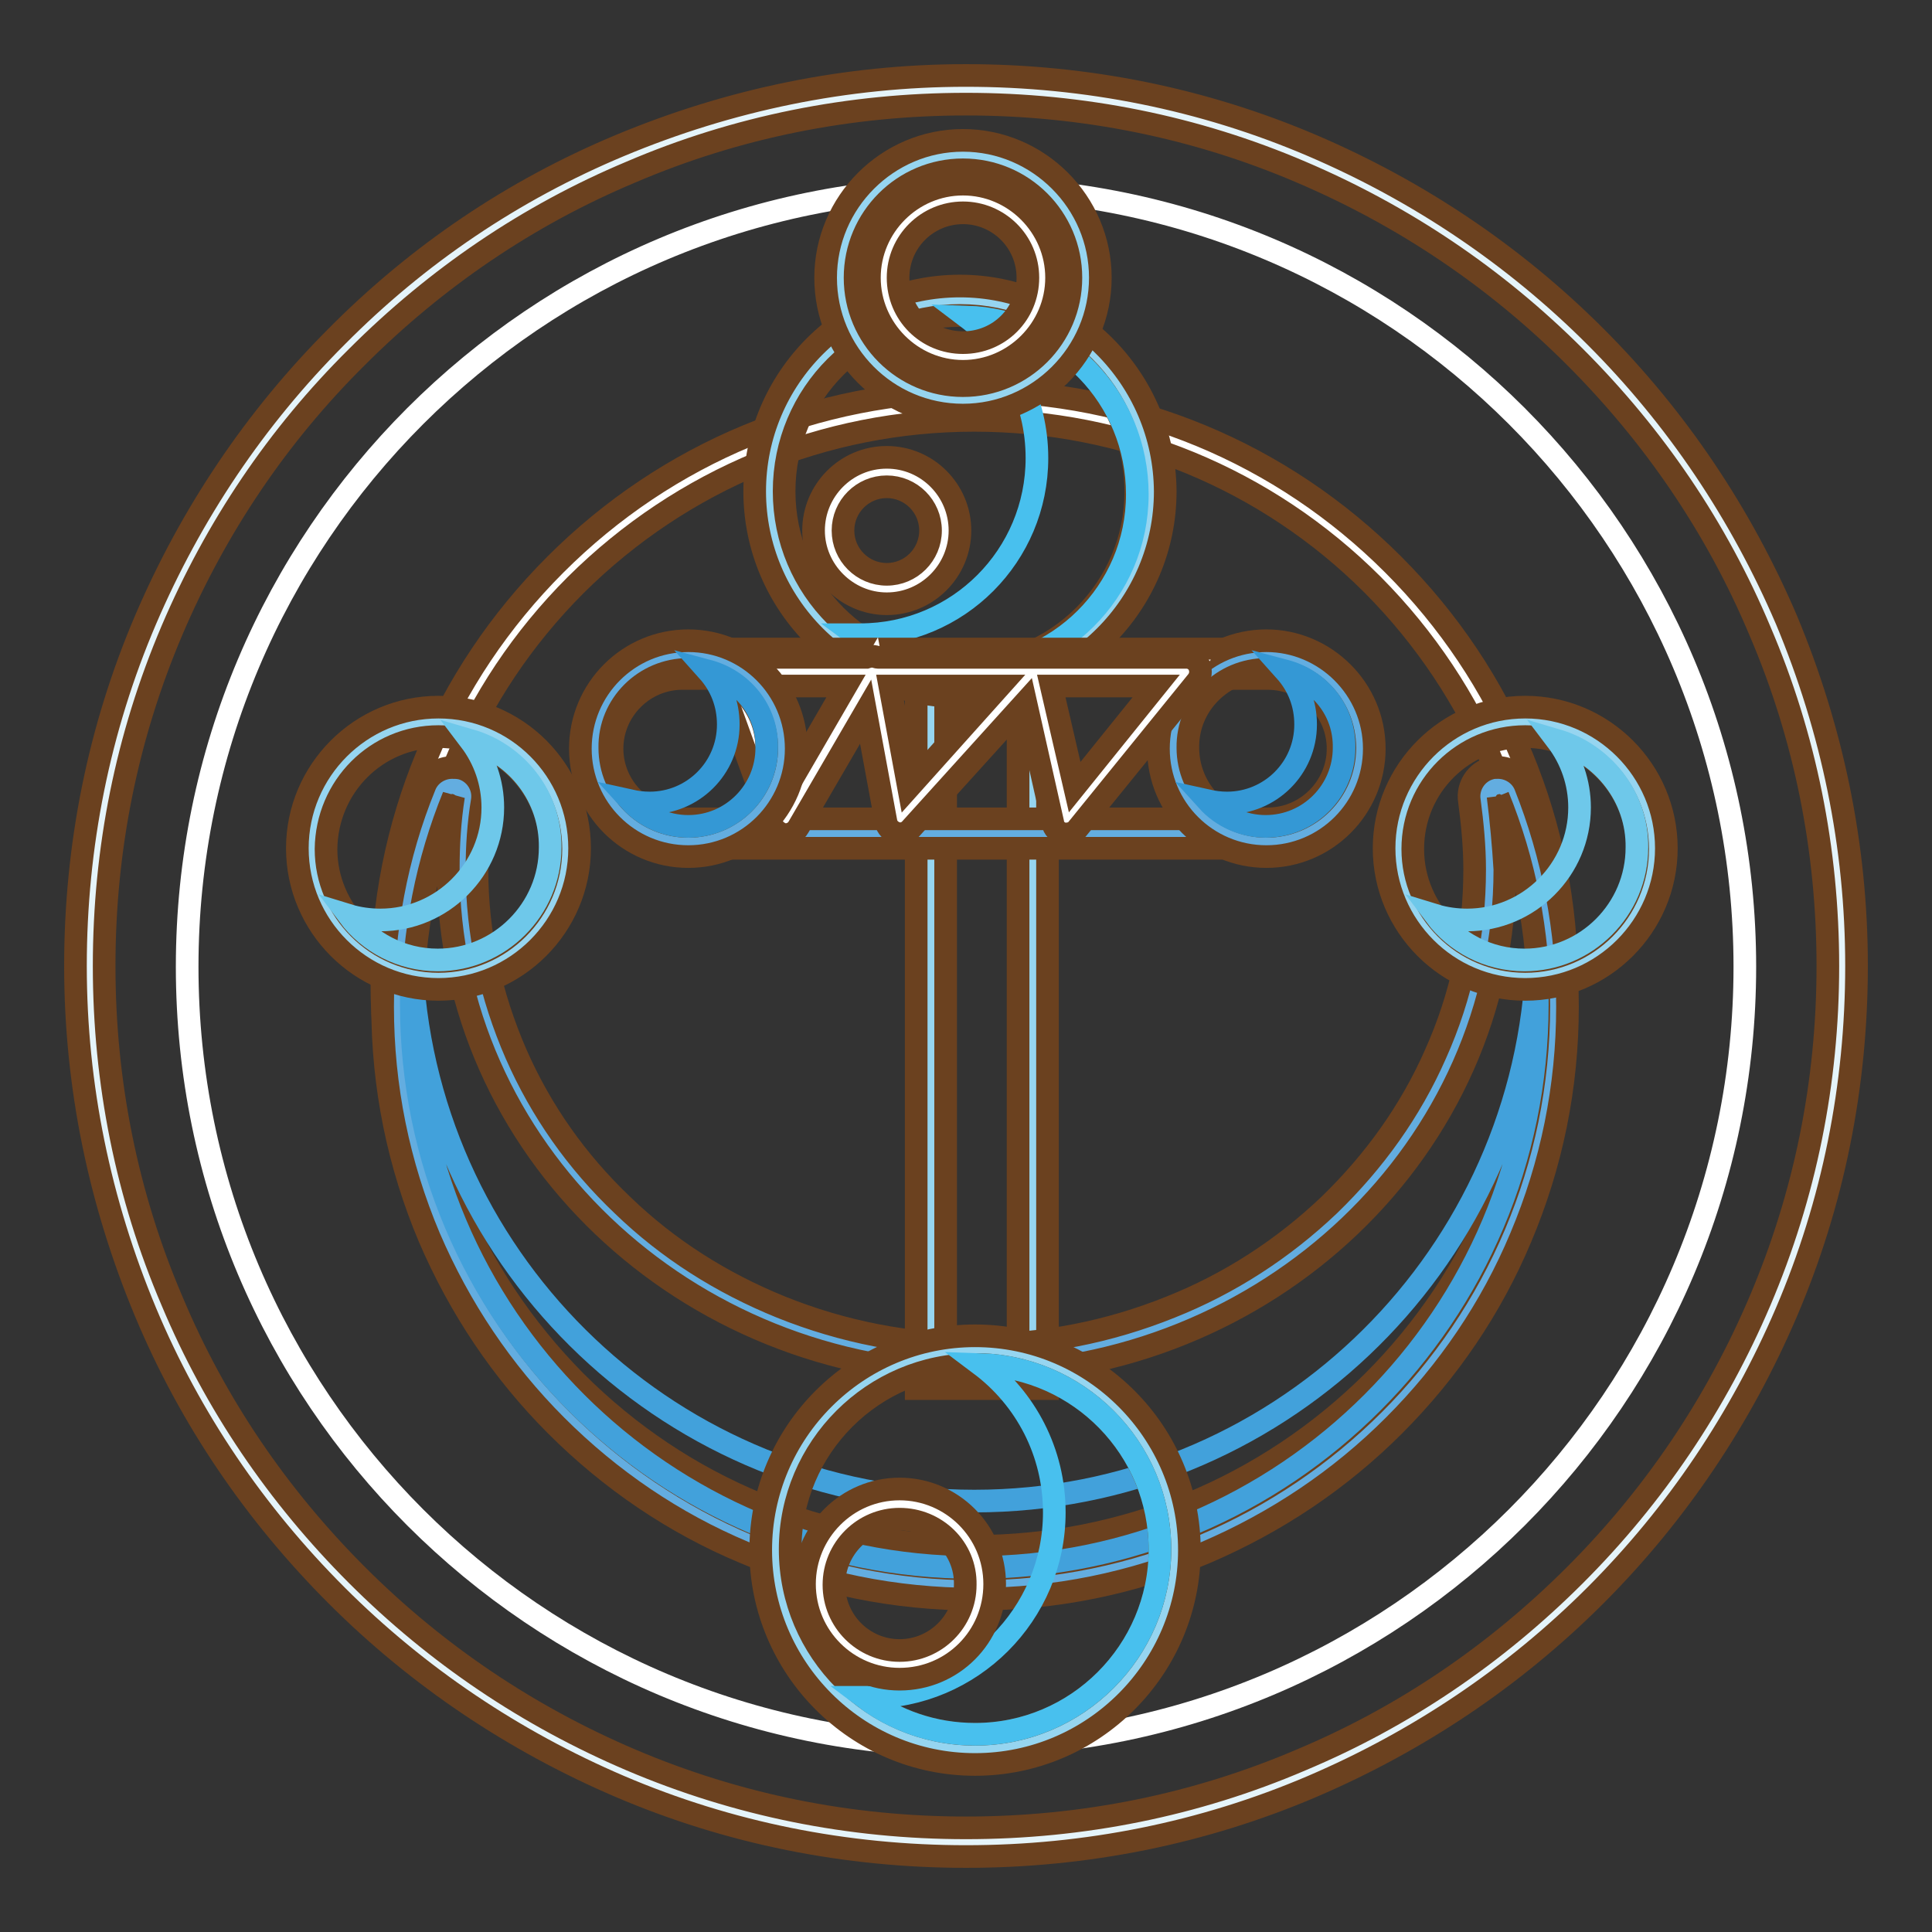
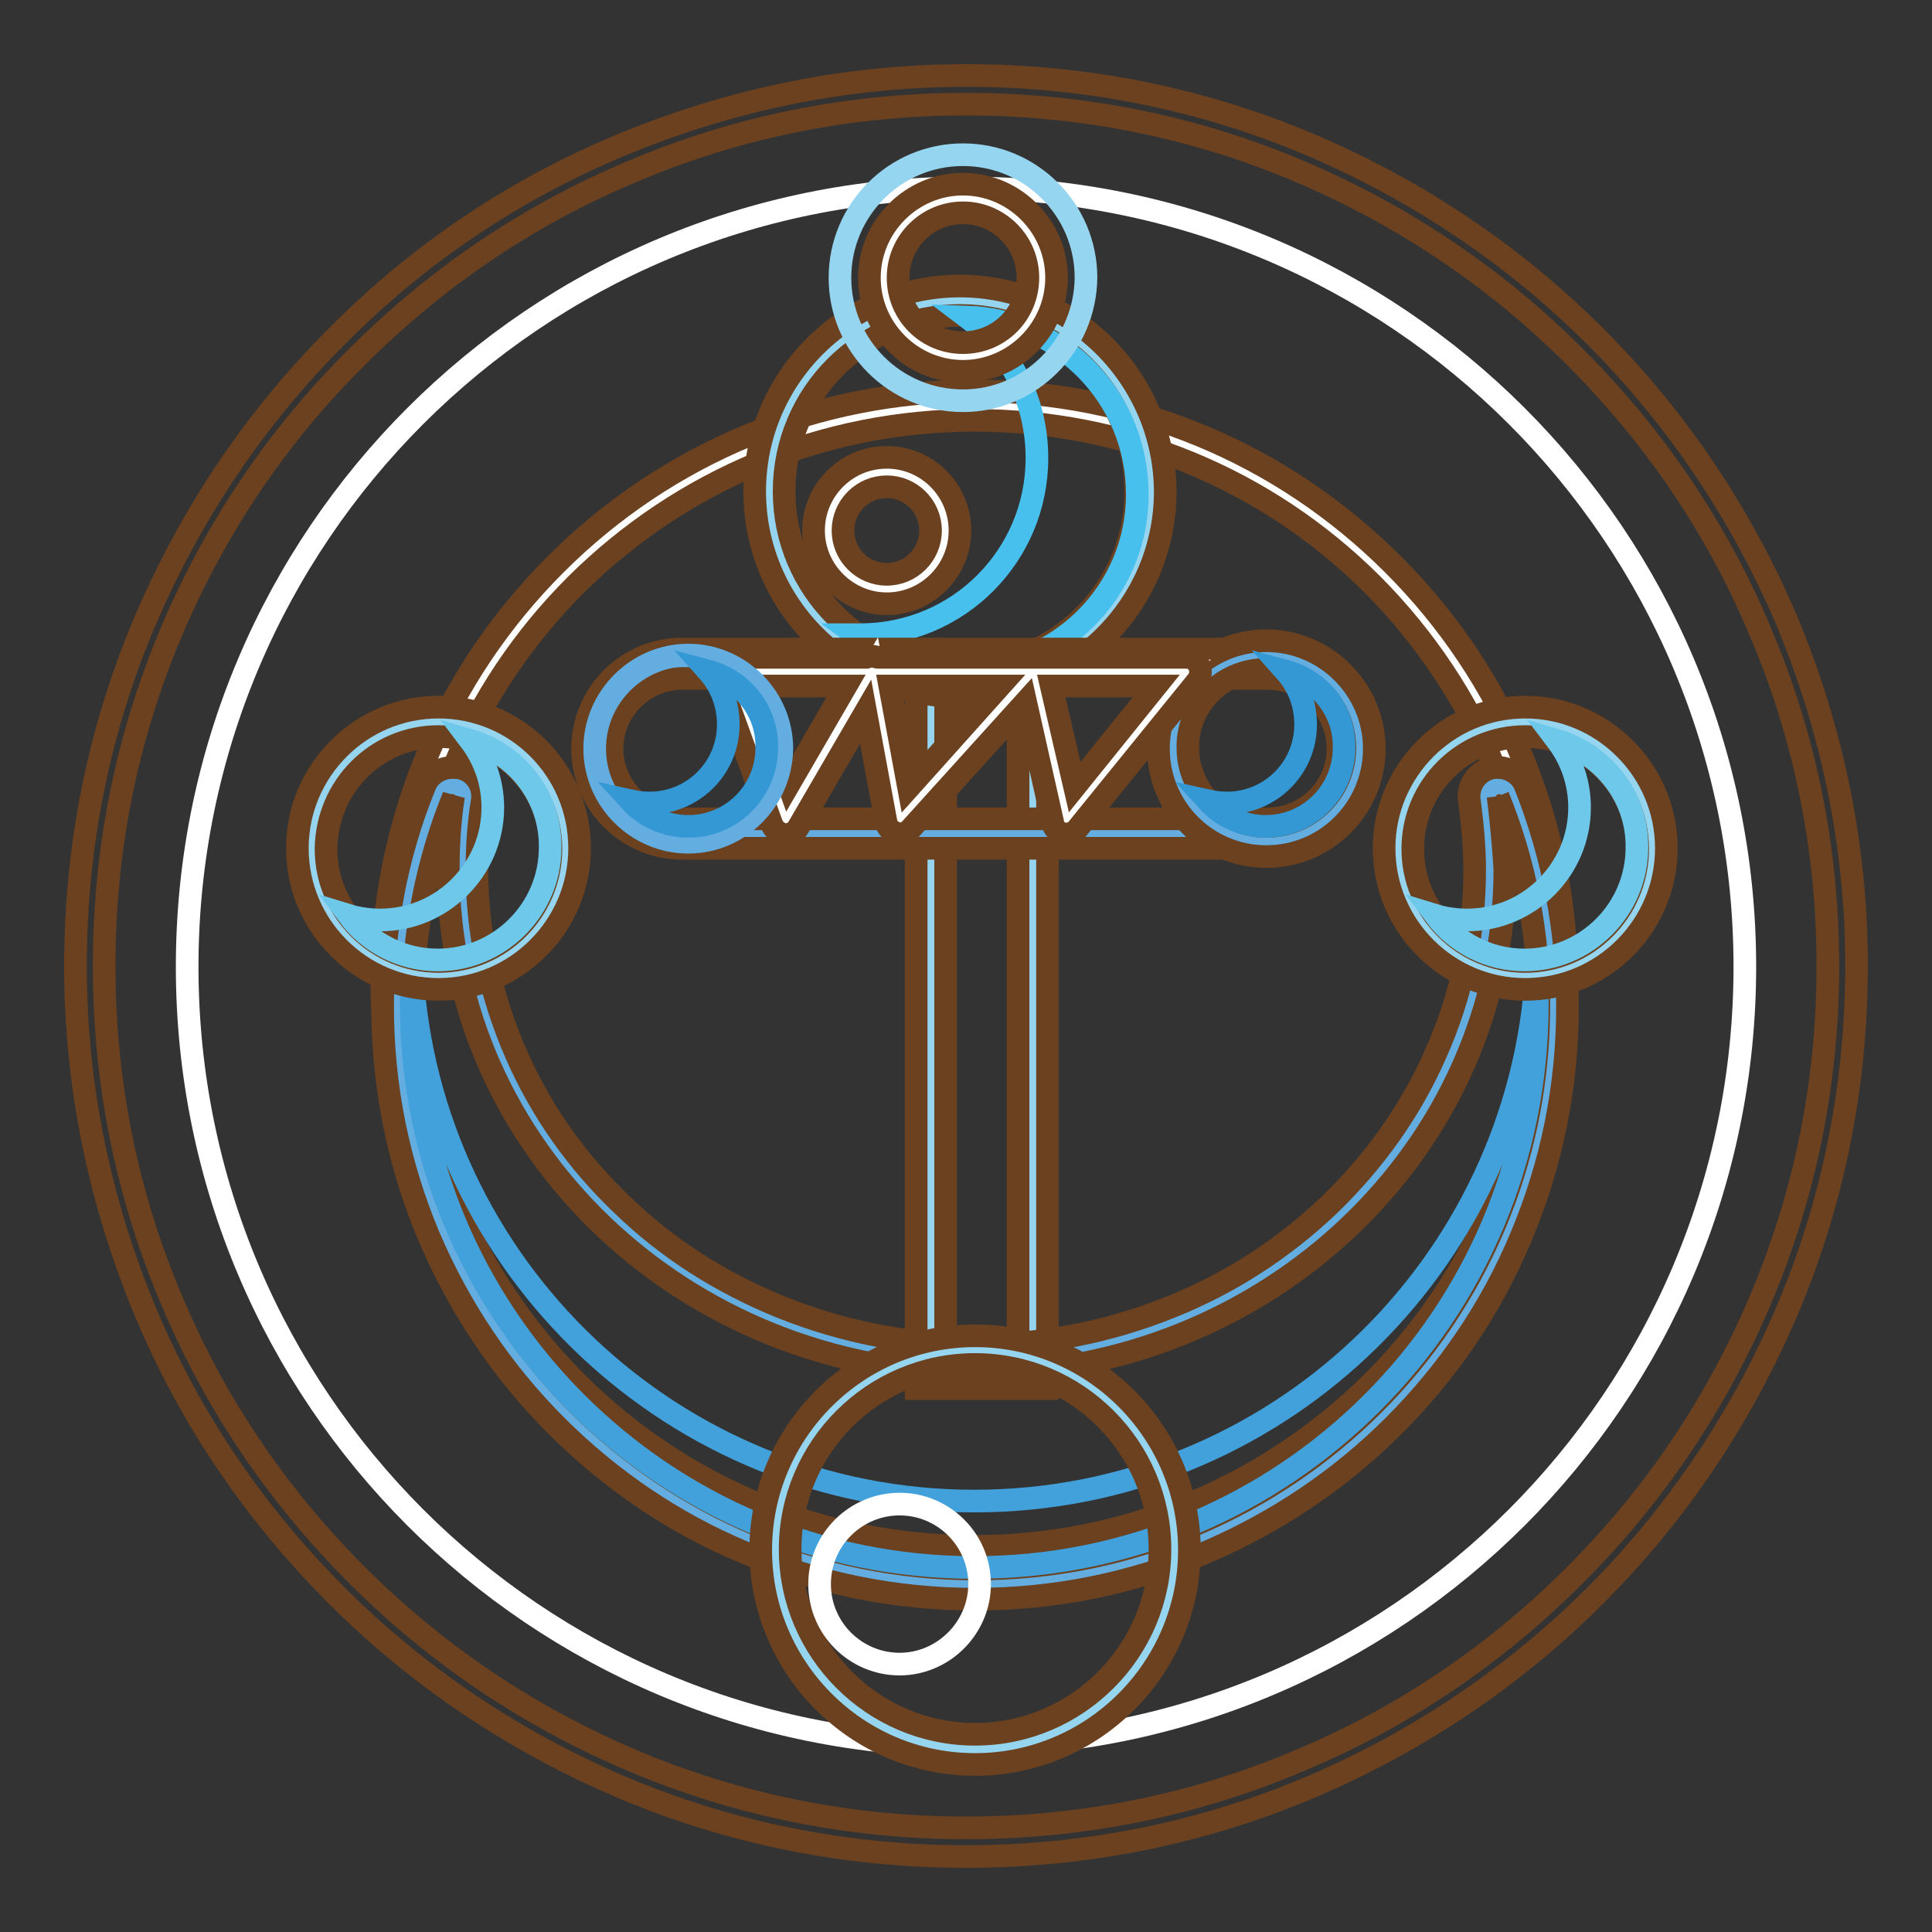
<svg xmlns="http://www.w3.org/2000/svg" version="1.1" x="0px" y="0px" viewBox="0 0 256 256" enable-background="new 0 0 256 256" xml:space="preserve">
  <rect x="0" y="0" width="256" height="256" fill="#333333" stroke="none" />
  <g>
-     <path stroke-width="3" fill-opacity="0" stroke="#e5f4fa" d="M11.9,128c0,64.1,52,116.1,116.1,116.1s116.1-52,116.1-116.1c0-64.1-52-116.1-116.1-116.1 S11.9,63.8,11.9,128z" />
    <path stroke-width="3" fill-opacity="0" stroke="#6b411f" d="M128,246c-15.9,0-31.4-3.1-45.9-9.3c-14-6-26.7-14.5-37.5-25.3S25.2,188,19.3,173.9 c-6.1-14.6-9.3-30-9.3-45.9c0-15.9,3.1-31.4,9.3-45.9c6-14,14.5-26.7,25.3-37.5C55.4,33.7,68,25.2,82.1,19.3 c14.6-6.1,30-9.3,45.9-9.3c15.9,0,31.4,3.1,45.9,9.3c14,6,26.7,14.5,37.5,25.3c10.8,10.8,19.3,23.5,25.3,37.5 c6.1,14.6,9.3,30,9.3,45.9c0,15.9-3.1,31.4-9.3,45.9c-6,14-14.5,26.7-25.3,37.5s-23.5,19.3-37.5,25.3 C159.4,242.9,143.9,246,128,246z M128,13.8c-15.4,0-30.4,3-44.4,9c-13.6,5.7-25.8,14-36.3,24.5C36.8,57.7,28.6,69.9,22.8,83.5 c-6,14.1-9,29-9,44.5c0,15.4,3,30.4,9,44.4c5.7,13.6,14,25.8,24.5,36.3c10.5,10.5,22.7,18.7,36.3,24.5c14.1,6,29,9,44.4,9 c15.4,0,30.4-3,44.4-9c13.6-5.7,25.8-14,36.3-24.5c10.5-10.5,18.7-22.7,24.5-36.3c6-14.1,9-29,9-44.4c0-15.4-3-30.4-9-44.4 c-5.7-13.6-14-25.8-24.5-36.3c-10.5-10.5-22.7-18.7-36.3-24.5C158.4,16.8,143.4,13.8,128,13.8L128,13.8z" />
    <path stroke-width="3" fill-opacity="0" stroke="#ffffff" d="M24.8,128.1c0,57,46.2,103.2,103.2,103.2c57,0,103.2-46.2,103.2-103.2c0-57-46.2-103.2-103.2-103.2 C71,24.9,24.8,71.1,24.8,128.1L24.8,128.1z" />
    <path stroke-width="3" fill-opacity="0" stroke="#ffffff" d="M52.5,130.3c0,42.3,34.2,76.6,76.5,76.6c42.3,0,76.6-34.2,76.6-76.5c0,0,0,0,0-0.1 c0-42.3-34.3-76.6-76.6-76.6C86.8,53.7,52.5,88,52.5,130.3z" />
    <path stroke-width="3" fill-opacity="0" stroke="#6b411f" d="M129.1,208.8c-21,0-40.7-8.2-55.5-23s-23-34.5-23-55.5c0-21,8.2-40.7,23-55.5c14.8-14.8,34.5-23,55.5-23 c21,0,40.7,8.2,55.5,23c14.8,14.8,23,34.5,23,55.5c0,21-8.2,40.7-23,55.5C169.8,200.6,150.1,208.8,129.1,208.8z M129.1,55.7 c-19.9,0-38.7,7.8-52.8,21.8c-14.1,14.1-21.8,32.8-21.8,52.8c0,19.9,7.8,38.7,21.8,52.8c14.1,14.1,32.8,21.8,52.8,21.8 c19.9,0,38.7-7.8,52.8-21.8c14.1-14.1,21.8-32.8,21.8-52.8c0-19.9-7.8-38.7-21.8-52.8C167.8,63.4,149,55.7,129.1,55.7z" />
    <path stroke-width="3" fill-opacity="0" stroke="#96d5f0" d="M123.4,92.9h13.5V182h-13.5V92.9z" />
    <path stroke-width="3" fill-opacity="0" stroke="#6b411f" d="M138.8,184h-17.4v-93h17.4V184z M125.3,180.1h9.6V94.8h-9.6V180.1z" />
    <path stroke-width="3" fill-opacity="0" stroke="#63ade0" d="M129.2,209.9c-20.4,0-39.7-8-54.1-22.4c-14.5-14.5-22.4-33.7-22.4-54.1c0-9.9,1.8-19.5,5.5-28.5 c0.3-0.7,1-1.2,1.8-1.2c0.2,0,0.3,0,0.5,0.1c1,0.3,1.5,1.2,1.4,2.2c-0.5,3.1-0.7,6.3-0.7,9.4c0,17.3,7.1,33.6,19.9,45.9 c12.9,12.3,30,19,48.2,19c18.2,0,35.3-6.8,48.2-19c12.8-12.2,19.9-28.5,19.9-45.9c0-3.1-0.3-6.3-0.7-9.4c-0.1-1,0.4-1.9,1.4-2.2 c0.2,0,0.3-0.1,0.5-0.1c0.8,0,1.5,0.5,1.8,1.2c3.6,9.1,5.5,18.7,5.5,28.5c0,20.4-8,39.7-22.4,54.1 C168.9,201.9,149.7,209.9,129.2,209.9L129.2,209.9z" />
    <path stroke-width="3" fill-opacity="0" stroke="#6b411f" d="M198.5,105.5c3.5,8.6,5.4,18,5.4,27.8c0,41.2-33.4,74.6-74.6,74.6c-41.2,0-74.6-33.4-74.6-74.6 c0-9.8,1.9-19.2,5.4-27.8c-0.5,3.2-0.7,6.4-0.7,9.7c0,36.9,31.3,66.8,70,66.8c38.6,0,70-29.9,70-66.8 C199.2,111.9,198.9,108.7,198.5,105.5 M59.9,101.7c-1.5,0-3,0.9-3.6,2.4c-3.8,9.3-5.6,19.2-5.6,29.3c0,10.6,2.1,20.9,6.2,30.6 c4,9.3,9.6,17.7,16.8,24.9c7.2,7.2,15.6,12.9,24.9,16.8c9.7,4.1,20,6.2,30.6,6.2c10.6,0,20.9-2.1,30.6-6.2 c9.3-4,17.7-9.6,24.9-16.8c7.2-7.2,12.9-15.6,16.8-24.9c4.1-9.7,6.2-20,6.2-30.6c0-10.1-1.9-20-5.6-29.3c-0.6-1.5-2.1-2.4-3.6-2.4 c-0.3,0-0.7,0-1,0.1c-1.9,0.5-3.1,2.4-2.8,4.3c0.4,3,0.7,6.1,0.7,9.1c0,8.5-1.7,16.7-5.2,24.5c-3.3,7.5-8.1,14.2-14.1,20 c-6.1,5.8-13.2,10.4-21,13.5c-8.2,3.3-16.8,5-25.8,5c-8.9,0-17.6-1.7-25.8-5c-7.9-3.2-15-7.7-21-13.5c-6.1-5.8-10.8-12.5-14.1-20 c-3.4-7.8-5.2-16-5.2-24.5c0-3,0.2-6.1,0.7-9.1c0.3-1.9-0.9-3.8-2.8-4.3C60.6,101.7,60.3,101.7,59.9,101.7L59.9,101.7z" />
    <path stroke-width="3" fill-opacity="0" stroke="#42a1db" d="M129.1,198.9c-39.8,0-72.2-31.1-74.5-70.2c-0.1,1.5-0.1,2.9-0.1,4.4c0,41.2,33.4,74.6,74.6,74.6 c41.2,0,74.6-33.4,74.6-74.6c0-1.5,0-2.9-0.1-4.4C201.3,167.8,168.9,198.9,129.1,198.9L129.1,198.9z" />
    <path stroke-width="3" fill-opacity="0" stroke="#96d5f0" d="M102.7,205.3c0,14.6,11.9,26.5,26.5,26.5c14.6,0,26.5-11.9,26.5-26.5c0-14.6-11.9-26.5-26.5-26.5 C114.6,178.9,102.7,190.7,102.7,205.3z" />
    <path stroke-width="3" fill-opacity="0" stroke="#6b411f" d="M129.2,233.8c-15.7,0-28.4-12.8-28.4-28.4c0-15.7,12.8-28.4,28.4-28.4c15.7,0,28.4,12.8,28.4,28.4 C157.6,221,144.9,233.8,129.2,233.8z M129.2,180.8c-13.5,0-24.5,11-24.5,24.5c0,13.5,11,24.5,24.5,24.5c13.5,0,24.5-11,24.5-24.5 C153.7,191.8,142.7,180.8,129.2,180.8z" />
-     <path stroke-width="3" fill-opacity="0" stroke="#48c0ee" d="M129.9,180.8c6,4.5,9.8,11.6,9.8,19.6c0,13.5-11,24.5-24.5,24.5h-0.7c4.1,3.1,9.2,4.9,14.7,4.9 c13.5,0,24.5-11,24.5-24.5C153.7,192,143.1,181.2,129.9,180.8z" />
    <path stroke-width="3" fill-opacity="0" stroke="#96d5f0" d="M127.2,90.3c-13.9,0-25.2-11.3-25.2-25.2s11.3-25.2,25.2-25.2s25.2,11.3,25.2,25.2S141.1,90.3,127.2,90.3z" />
    <path stroke-width="3" fill-opacity="0" stroke="#6b411f" d="M127.2,41.8c12.9,0,23.3,10.4,23.3,23.3S140,88.4,127.2,88.4c-12.9,0-23.3-10.4-23.3-23.3 S114.3,41.8,127.2,41.8 M127.2,37.9c-15,0-27.2,12.2-27.2,27.2c0,15,12.2,27.2,27.2,27.2c15,0,27.2-12.2,27.2-27.2 C154.3,50.1,142.1,37.9,127.2,37.9z" />
    <path stroke-width="3" fill-opacity="0" stroke="#96d5f0" d="M202.1,129.2c-9.3,0-16.8-7.5-16.8-16.8c0-9.3,7.5-16.8,16.8-16.8c9.3,0,16.8,7.5,16.8,16.8 S211.4,129.2,202.1,129.2z" />
    <path stroke-width="3" fill-opacity="0" stroke="#6b411f" d="M202.1,97.6c8.2,0,14.9,6.7,14.9,14.9c0,8.2-6.7,14.9-14.9,14.9c-8.2,0-14.9-6.7-14.9-14.9 C187.2,104.2,193.9,97.6,202.1,97.6 M202.1,93.7c-10.3,0-18.7,8.4-18.7,18.7s8.4,18.7,18.7,18.7c10.3,0,18.7-8.4,18.7-18.7 S212.4,93.7,202.1,93.7z" />
    <path stroke-width="3" fill-opacity="0" stroke="#6ec8ea" d="M206.3,98.1c1.9,2.5,3,5.6,3,8.9c0,8.2-6.7,14.9-14.9,14.9c-1.4,0-2.9-0.2-4.2-0.6c2.7,3.6,7,5.9,11.8,5.9 c8.2,0,14.9-6.7,14.9-14.9C217,105.6,212.4,99.9,206.3,98.1L206.3,98.1z" />
    <path stroke-width="3" fill-opacity="0" stroke="#96d5f0" d="M58.1,129.2c-9.3,0-16.8-7.5-16.8-16.8c0-9.3,7.5-16.8,16.8-16.8c9.3,0,16.8,7.5,16.8,16.8 C74.9,121.6,67.4,129.2,58.1,129.2z" />
    <path stroke-width="3" fill-opacity="0" stroke="#6b411f" d="M58.1,97.6c8.2,0,14.9,6.7,14.9,14.9c0,8.2-6.7,14.9-14.9,14.9c-8.2,0-14.9-6.7-14.9-14.9 C43.3,104.2,49.9,97.6,58.1,97.6 M58.1,93.7c-10.3,0-18.7,8.4-18.7,18.7s8.4,18.7,18.7,18.7c10.3,0,18.7-8.4,18.7-18.7 S68.5,93.7,58.1,93.7z" />
    <path stroke-width="3" fill-opacity="0" stroke="#48c0ee" d="M128.1,42c5.7,4.3,9.3,11,9.3,18.7c0,12.9-10.4,23.4-23.4,23.4h-0.7c3.9,2.9,8.8,4.7,14,4.7 c12.9,0,23.4-10.4,23.4-23.3C150.7,52.7,140.6,42.4,128.1,42L128.1,42z" />
    <path stroke-width="3" fill-opacity="0" stroke="#63ade0" d="M90.4,110.5c-6.2,0-11.3-5-11.3-11.3c0-6.2,5-11.3,11.3-11.3h77.5c6.2,0,11.3,5,11.3,11.3 c0,6.2-5,11.3-11.3,11.3H90.4z" />
    <path stroke-width="3" fill-opacity="0" stroke="#6b411f" d="M168,89.9c5.1,0,9.3,4.2,9.3,9.3s-4.2,9.3-9.3,9.3H90.4c-5.1,0-9.3-4.2-9.3-9.3s4.2-9.3,9.3-9.3H168  M168,86H90.4c-7.3,0-13.2,5.9-13.2,13.2c0,7.3,5.9,13.2,13.2,13.2h77.5c7.3,0,13.2-5.9,13.2-13.2C181.2,91.9,175.3,86,168,86 L168,86z" />
    <path stroke-width="3" fill-opacity="0" stroke="#63ade0" d="M167.8,111.6c-6.8,0-12.4-5.6-12.4-12.4c0-6.8,5.6-12.4,12.4-12.4s12.4,5.6,12.4,12.4 C180.1,106,174.6,111.6,167.8,111.6z" />
    <path stroke-width="3" fill-opacity="0" stroke="#6b411f" d="M167.8,88.7c5.8,0,10.4,4.7,10.4,10.4c0,5.8-4.7,10.4-10.4,10.4s-10.4-4.7-10.4-10.4 C157.3,93.4,162,88.7,167.8,88.7 M167.8,84.9c-7.9,0-14.3,6.4-14.3,14.3c0,7.9,6.4,14.3,14.3,14.3c7.9,0,14.3-6.4,14.3-14.3 S175.6,84.9,167.8,84.9z" />
    <path stroke-width="3" fill-opacity="0" stroke="#6ec8ea" d="M62.3,98.1c1.9,2.5,3,5.6,3,8.9c0,8.2-6.7,14.9-14.9,14.9c-1.4,0-2.9-0.2-4.2-0.6c2.7,3.6,7,5.9,11.8,5.9 c8.2,0,14.9-6.7,14.9-14.9C73,105.6,68.5,99.9,62.3,98.1z" />
    <path stroke-width="3" fill-opacity="0" stroke="#ffffff" d="M157.3,88.9l-15.9,19.6l-4.5-19.6l-17.6,19.6l-3.7-19.8l-11.5,19.8L97,88.9H157.3z" />
    <path stroke-width="3" fill-opacity="0" stroke="#6b411f" d="M141.3,110.5c-0.1,0-0.3,0-0.4,0c-0.7-0.2-1.3-0.7-1.4-1.5l-3.6-16l-15.2,16.8c-0.5,0.6-1.3,0.8-1.9,0.6 c-0.7-0.2-1.3-0.8-1.4-1.5l-2.7-14.6l-8.9,15.3c-0.4,0.7-1.1,1-1.8,1c-0.7-0.1-1.4-0.6-1.7-1.3l-7.1-19.6c-0.2-0.6-0.1-1.3,0.2-1.8 c0.4-0.5,1-0.8,1.6-0.8h17.8c0.3-0.1,0.7-0.2,1.1-0.1c0.1,0,0.3,0.1,0.4,0.1h40.9c0.7,0,1.4,0.4,1.7,1.1c0.3,0.7,0.2,1.5-0.3,2.1 l-15.9,19.6C142.5,110.2,141.9,110.5,141.3,110.5L141.3,110.5z M117.9,90.9l2.5,13.5l12.1-13.5H117.9z M139.3,90.9l3.1,13.4 l10.8-13.4H139.3z M99.8,90.9l4.7,13.1l7.6-13.1H99.8z" />
    <path stroke-width="3" fill-opacity="0" stroke="#63ade0" d="M91.2,111.6c-6.8,0-12.4-5.6-12.4-12.4c0-6.8,5.6-12.4,12.4-12.4c6.8,0,12.4,5.6,12.4,12.4 C103.5,106,98,111.6,91.2,111.6z" />
-     <path stroke-width="3" fill-opacity="0" stroke="#6b411f" d="M91.2,88.7c5.8,0,10.4,4.7,10.4,10.4c0,5.8-4.7,10.4-10.4,10.4c-5.8,0-10.4-4.7-10.4-10.4 C80.7,93.4,85.4,88.7,91.2,88.7 M91.2,84.9c-7.9,0-14.3,6.4-14.3,14.3c0,7.9,6.4,14.3,14.3,14.3c7.9,0,14.3-6.4,14.3-14.3 S99.1,84.9,91.2,84.9z" />
    <path stroke-width="3" fill-opacity="0" stroke="#3498d5" d="M93.8,88.9c1.7,1.9,2.7,4.3,2.7,7.1c0,5.8-4.7,10.4-10.4,10.4c-0.9,0-1.7-0.1-2.6-0.3 c1.9,2.1,4.7,3.4,7.7,3.4c5.8,0,10.4-4.7,10.4-10.4C101.7,94.1,98.3,90.1,93.8,88.9z" />
    <path stroke-width="3" fill-opacity="0" stroke="#3498d5" d="M170.3,88.9c1.7,1.9,2.7,4.3,2.7,7.1c0,5.8-4.7,10.4-10.4,10.4c-0.9,0-1.7-0.1-2.6-0.3 c1.9,2.1,4.7,3.4,7.7,3.4c5.8,0,10.4-4.7,10.4-10.4C178.2,94.1,174.8,90.1,170.3,88.9z" />
    <path stroke-width="3" fill-opacity="0" stroke="#ffffff" d="M108.6,209.9c0,5.9,4.8,10.6,10.6,10.6s10.6-4.8,10.6-10.6c0-5.9-4.8-10.6-10.6-10.6 C113.4,199.3,108.6,204,108.6,209.9C108.6,209.9,108.6,209.9,108.6,209.9z" />
-     <path stroke-width="3" fill-opacity="0" stroke="#6b411f" d="M119.2,222.5c-6.9,0-12.6-5.6-12.6-12.6c0-6.9,5.6-12.6,12.6-12.6c6.9,0,12.6,5.6,12.6,12.6 C131.8,216.9,126.2,222.5,119.2,222.5z M119.2,201.3c-4.8,0-8.7,3.9-8.7,8.7c0,4.8,3.9,8.7,8.7,8.7c4.8,0,8.7-3.9,8.7-8.7 C128,205.1,124,201.3,119.2,201.3z" />
    <path stroke-width="3" fill-opacity="0" stroke="#96d5f0" d="M127.6,53.1c-9,0-16.3-7.3-16.3-16.3c0-9,7.3-16.3,16.3-16.3c9,0,16.3,7.3,16.3,16.3 C143.8,45.8,136.5,53.1,127.6,53.1z" />
-     <path stroke-width="3" fill-opacity="0" stroke="#6b411f" d="M127.6,22.5c7.9,0,14.3,6.4,14.3,14.3s-6.4,14.3-14.3,14.3c-7.9,0-14.3-6.4-14.3-14.3 S119.7,22.5,127.6,22.5 M127.6,18.6c-10,0-18.2,8.2-18.2,18.2S117.5,55,127.6,55c10,0,18.2-8.2,18.2-18.2S137.6,18.6,127.6,18.6z" />
    <path stroke-width="3" fill-opacity="0" stroke="#ffffff" d="M117.5,78.1c-4.3,0-7.8-3.5-7.8-7.8c0-4.3,3.5-7.8,7.8-7.8c4.3,0,7.8,3.5,7.8,7.8 C125.3,74.6,121.8,78.1,117.5,78.1z" />
    <path stroke-width="3" fill-opacity="0" stroke="#6b411f" d="M117.5,64.5c3.2,0,5.8,2.6,5.8,5.8c0,3.2-2.6,5.8-5.8,5.8s-5.8-2.6-5.8-5.8 C111.7,67.1,114.3,64.5,117.5,64.5 M117.5,60.6c-5.4,0-9.7,4.4-9.7,9.7c0,5.3,4.4,9.7,9.7,9.7c5.4,0,9.7-4.4,9.7-9.7 C127.2,65,122.9,60.6,117.5,60.6z" />
    <path stroke-width="3" fill-opacity="0" stroke="#ffffff" d="M127.6,47.3c-5.8,0-10.5-4.7-10.5-10.5s4.7-10.5,10.5-10.5c5.8,0,10.5,4.7,10.5,10.5 C138.1,42.6,133.4,47.3,127.6,47.3z" />
    <path stroke-width="3" fill-opacity="0" stroke="#6b411f" d="M127.6,28.2c4.7,0,8.6,3.8,8.6,8.6s-3.8,8.6-8.6,8.6s-8.6-3.8-8.6-8.6S122.9,28.2,127.6,28.2 M127.6,24.4 c-6.8,0-12.4,5.6-12.4,12.4s5.6,12.4,12.4,12.4c6.8,0,12.4-5.6,12.4-12.4S134.4,24.4,127.6,24.4z" />
  </g>
</svg>